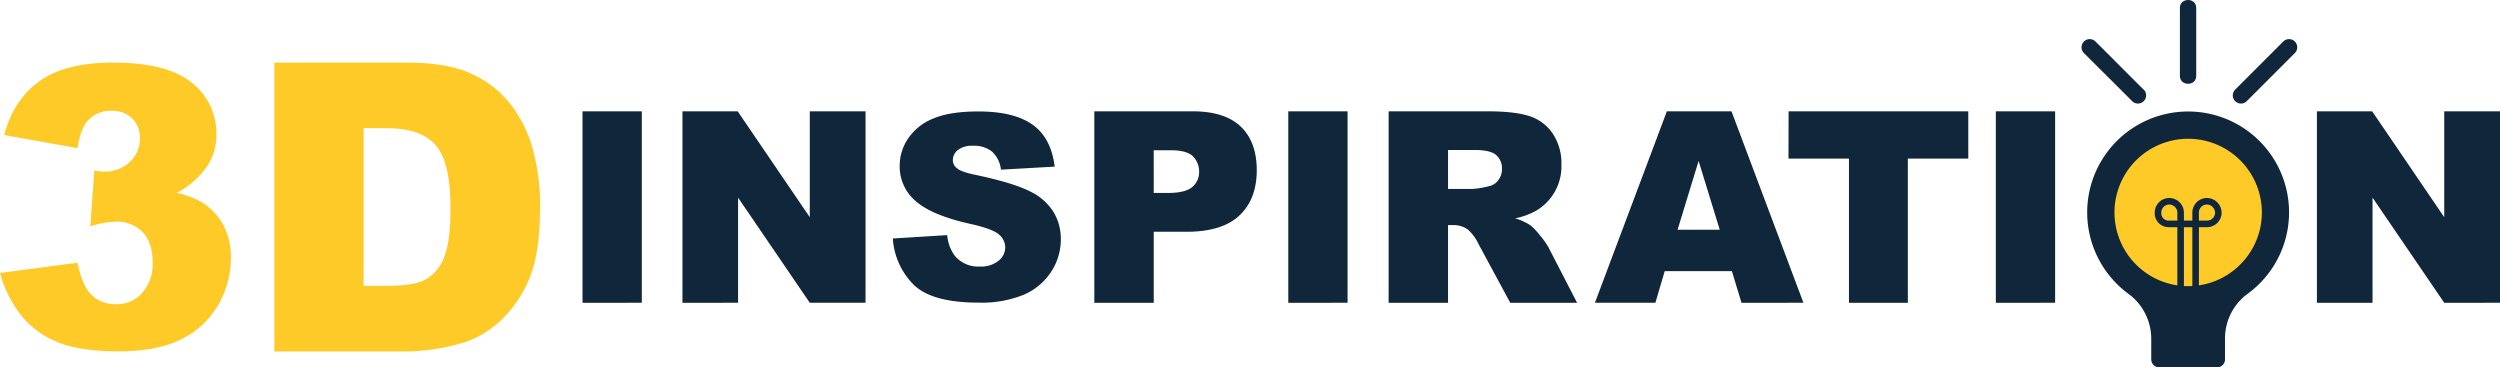
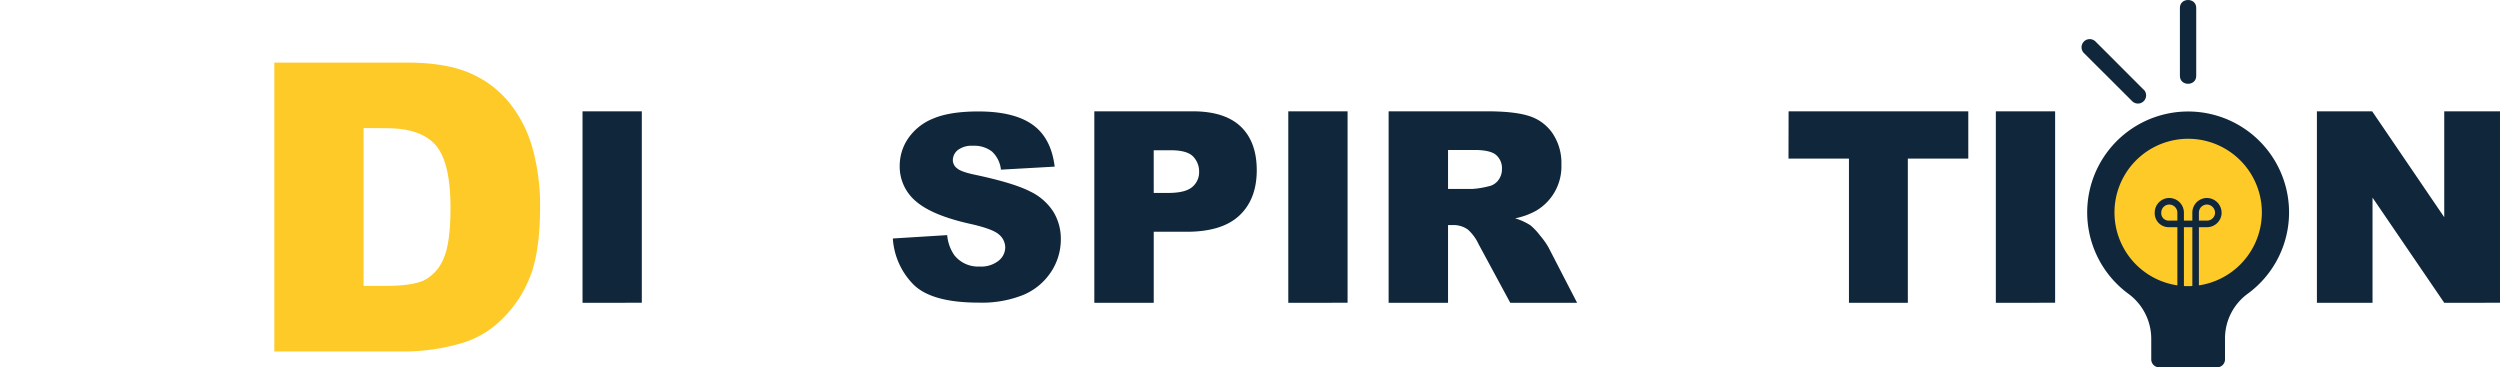
<svg xmlns="http://www.w3.org/2000/svg" viewBox="0 0 744.3 109.4">
  <defs>
    <style>.a{fill:#feca27;}.b{fill:#10263a;}.c,.d{fill:none;}.d{stroke:#10263a;stroke-miterlimit:10;stroke-width:1.95px;}</style>
  </defs>
-   <path class="a" d="M23.09,44.11,1.25,40.2Q4,29.76,11.71,24.2t21.93-5.56q16.28,0,23.54,6.07A19.07,19.07,0,0,1,64.44,40a17,17,0,0,1-2.95,9.76,25.09,25.09,0,0,1-8.9,7.66A26.4,26.4,0,0,1,60,60.16a18.07,18.07,0,0,1,6.44,6.73,20.35,20.35,0,0,1,2.3,10,27.77,27.77,0,0,1-3.8,13.93A25.55,25.55,0,0,1,54,101q-7.16,3.6-18.78,3.6-11.34,0-17.9-2.67A26.57,26.57,0,0,1,6.5,94.17,35.73,35.73,0,0,1,0,81.27l23.09-3.06q1.36,7,4.22,9.67a10.24,10.24,0,0,0,7.29,2.69,10,10,0,0,0,7.75-3.4,13,13,0,0,0,3.09-9.08c0-3.86-1-6.84-3-9A10.53,10.53,0,0,0,34.38,66a29.53,29.53,0,0,0-7.49,1.36L28.08,50.8a22.22,22.22,0,0,0,3,.29,10.58,10.58,0,0,0,7.57-2.89,9.2,9.2,0,0,0,3-6.87,8.22,8.22,0,0,0-2.27-6.07A8.47,8.47,0,0,0,33.19,33a9.12,9.12,0,0,0-6.64,2.47Q24,37.92,23.09,44.11Z" />
  <path class="a" d="M81.67,18.64h39.48q11.67,0,18.86,3.17a30.66,30.66,0,0,1,11.88,9.09,37.83,37.83,0,0,1,6.8,13.79,63.85,63.85,0,0,1,2.11,16.66q0,13.79-3.13,21.38A35.47,35.47,0,0,1,149,95.46a28.35,28.35,0,0,1-12,6.83,61.45,61.45,0,0,1-15.84,2.35H81.67Zm26.57,19.48v47h6.51q8.34,0,11.85-1.85a12.57,12.57,0,0,0,5.52-6.46q2-4.6,2-14.93,0-13.66-4.46-18.71t-14.78-5Z" />
  <path class="b" d="M173.43,33.14h17.65v57H173.43Z" />
-   <path class="b" d="M203.18,33.14h16.44l21.47,31.53V33.14h16.6v57h-16.6l-21.35-31.3v31.3H203.18Z" />
  <path class="b" d="M265.82,71,282,70a12.28,12.28,0,0,0,2.14,6,9,9,0,0,0,7.52,3.35,8.32,8.32,0,0,0,5.62-1.71,5.12,5.12,0,0,0,2-4,5.06,5.06,0,0,0-1.88-3.83c-1.26-1.13-4.16-2.19-8.72-3.2q-11.22-2.52-16-6.69a13.46,13.46,0,0,1-4.82-10.64,14.41,14.41,0,0,1,2.47-8,16.32,16.32,0,0,1,7.4-5.94q5-2.16,13.56-2.16,10.56,0,16.11,3.93t6.6,12.5L298,50.51a8.55,8.55,0,0,0-2.69-5.41,8.6,8.6,0,0,0-5.65-1.7,6.82,6.82,0,0,0-4.48,1.26,3.87,3.87,0,0,0-1.5,3.07,3.06,3.06,0,0,0,1.24,2.37c.8.72,2.71,1.4,5.71,2q11.18,2.4,16,4.87a16.78,16.78,0,0,1,7,6.11,15.44,15.44,0,0,1,2.2,8.15A17.51,17.51,0,0,1,312.89,81a18.4,18.4,0,0,1-8.2,6.79,33.13,33.13,0,0,1-13.27,2.31q-14.06,0-19.48-5.41A21.32,21.32,0,0,1,265.82,71Z" />
  <path class="b" d="M325.8,33.14h29.27q9.57,0,14.33,4.55t4.76,13q0,8.63-5.19,13.49T353.13,69h-9.64V90.14H325.8Zm17.69,24.3h4.31c3.4,0,5.78-.59,7.16-1.77A5.71,5.71,0,0,0,357,51.14a6.35,6.35,0,0,0-1.79-4.55c-1.19-1.24-3.44-1.86-6.73-1.86h-5Z" />
  <path class="b" d="M383.55,33.14H401.2v57H383.55Z" />
  <path class="b" d="M413.42,90.14v-57h29.35q8.16,0,12.48,1.4a13.24,13.24,0,0,1,7,5.19A15.77,15.77,0,0,1,464.86,49a15.27,15.27,0,0,1-7.59,13.77A21.16,21.16,0,0,1,451.08,65a17.57,17.57,0,0,1,4.59,2.1,18.27,18.27,0,0,1,2.82,3A22.61,22.61,0,0,1,461,73.62l8.53,16.52h-19.9l-9.41-17.42A13.42,13.42,0,0,0,437,68.33,7.4,7.4,0,0,0,432.66,67h-1.55V90.14Zm17.69-33.9h7.42a26.44,26.44,0,0,0,4.67-.78,4.71,4.71,0,0,0,2.86-1.79,5.32,5.32,0,0,0,1.1-3.31,5.2,5.2,0,0,0-1.75-4.23q-1.74-1.49-6.57-1.48h-7.73Z" />
-   <path class="b" d="M515.62,80.73h-20l-2.78,9.41h-18l21.42-57H515.5l21.42,57H518.48ZM512,68.4l-6.29-20.49L499.45,68.4Z" />
  <path class="b" d="M532.5,33.14H586V47.21h-18V90.14H550.47V47.21h-18Z" />
  <path class="b" d="M594.2,33.14h17.65v57H594.2Z" />
-   <path class="c" d="M621.6,68.43q0-14,7.82-21.84t21.75-7.81q14.31,0,22,7.68T680.94,68q0,10-3.38,16.46a24.05,24.05,0,0,1-9.76,10Q661.41,98,651.88,98q-9.69,0-16-3.09a24.11,24.11,0,0,1-10.29-9.76Q621.61,78.46,621.6,68.43Zm17.7.08q0,8.67,3.22,12.46a10.93,10.93,0,0,0,8.77,3.79q5.7,0,8.83-3.71t3.13-13.32c0-5.4-1.09-9.33-3.27-11.82a11.12,11.12,0,0,0-8.84-3.73,10.75,10.75,0,0,0-8.6,3.79Q639.3,59.75,639.3,68.51Z" />
  <path class="b" d="M689.79,33.14h16.45L727.7,64.67V33.14h16.6v57H727.7l-21.35-31.3v31.3H689.79Z" />
  <circle class="a" cx="651.85" cy="63.55" r="23.02" />
  <path class="b" d="M681.5,63.26a30.05,30.05,0,1,0-47.83,24.21,16.61,16.61,0,0,1,6.8,13.39V107a2.36,2.36,0,0,0,2.36,2.36h17.24a2.36,2.36,0,0,0,2.36-2.36v-6.18a16.46,16.46,0,0,1,6.69-13.32A30,30,0,0,0,681.5,63.26ZM655.17,84.88A21.94,21.94,0,1,1,673.08,67,22,22,0,0,1,655.17,84.88Z" />
  <path class="d" d="M649.22,94.93V63.29a3.41,3.41,0,0,0-3.37-3.37,3.37,3.37,0,0,0-3.37,3.37,3.18,3.18,0,0,0,3.37,3.37h11.2a3.38,3.38,0,0,0,3.37-2.95,3.44,3.44,0,0,0-3.37-3.79,3.38,3.38,0,0,0-3.37,3.37V94.93" />
  <path class="b" d="M649,2.35V22.6c0,3.13,4.86,3.13,4.86,0V2.35c0-3.13-4.86-3.14-4.86,0Z" />
-   <path class="b" d="M668.9,30.12l12.53-12.53,1.79-1.79a2.43,2.43,0,0,0-3.44-3.44L667.24,24.89l-1.78,1.79a2.43,2.43,0,0,0,3.44,3.44Z" />
  <path class="b" d="M638.19,26.68,625.66,14.14l-1.79-1.78a2.43,2.43,0,0,0-3.44,3.44L633,28.33l1.79,1.79a2.43,2.43,0,0,0,3.44-3.44Z" />
</svg>